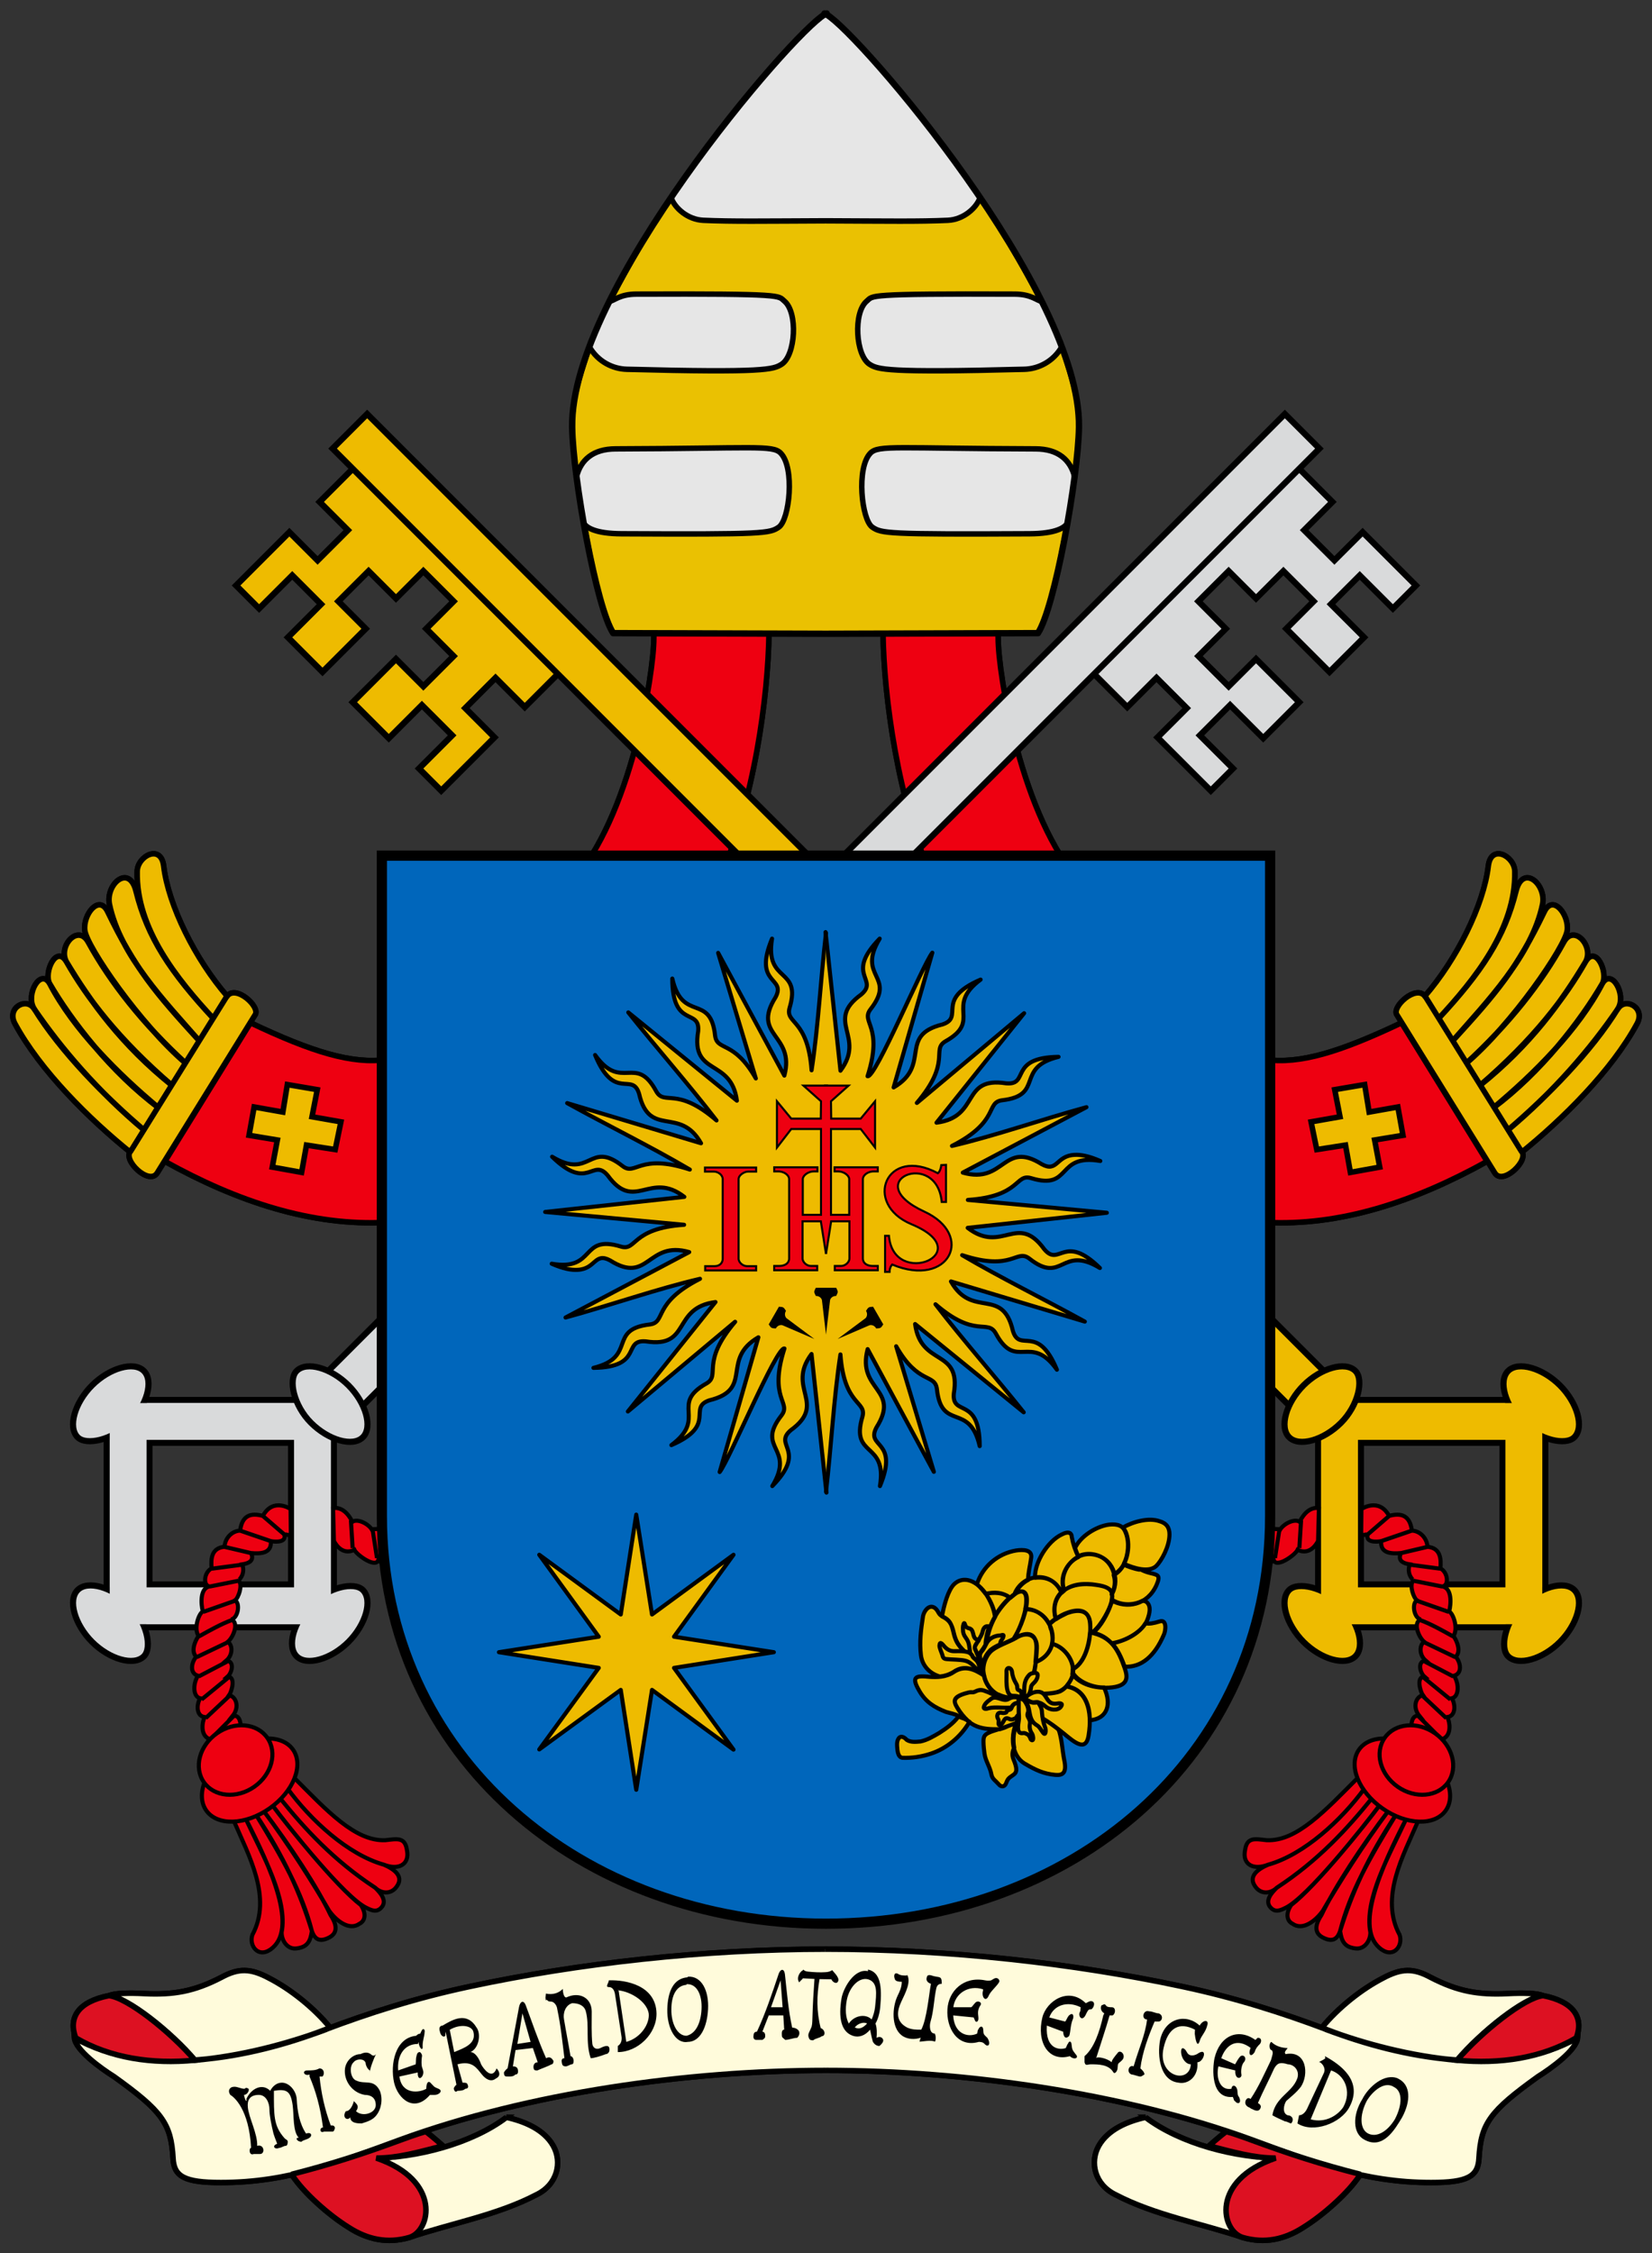
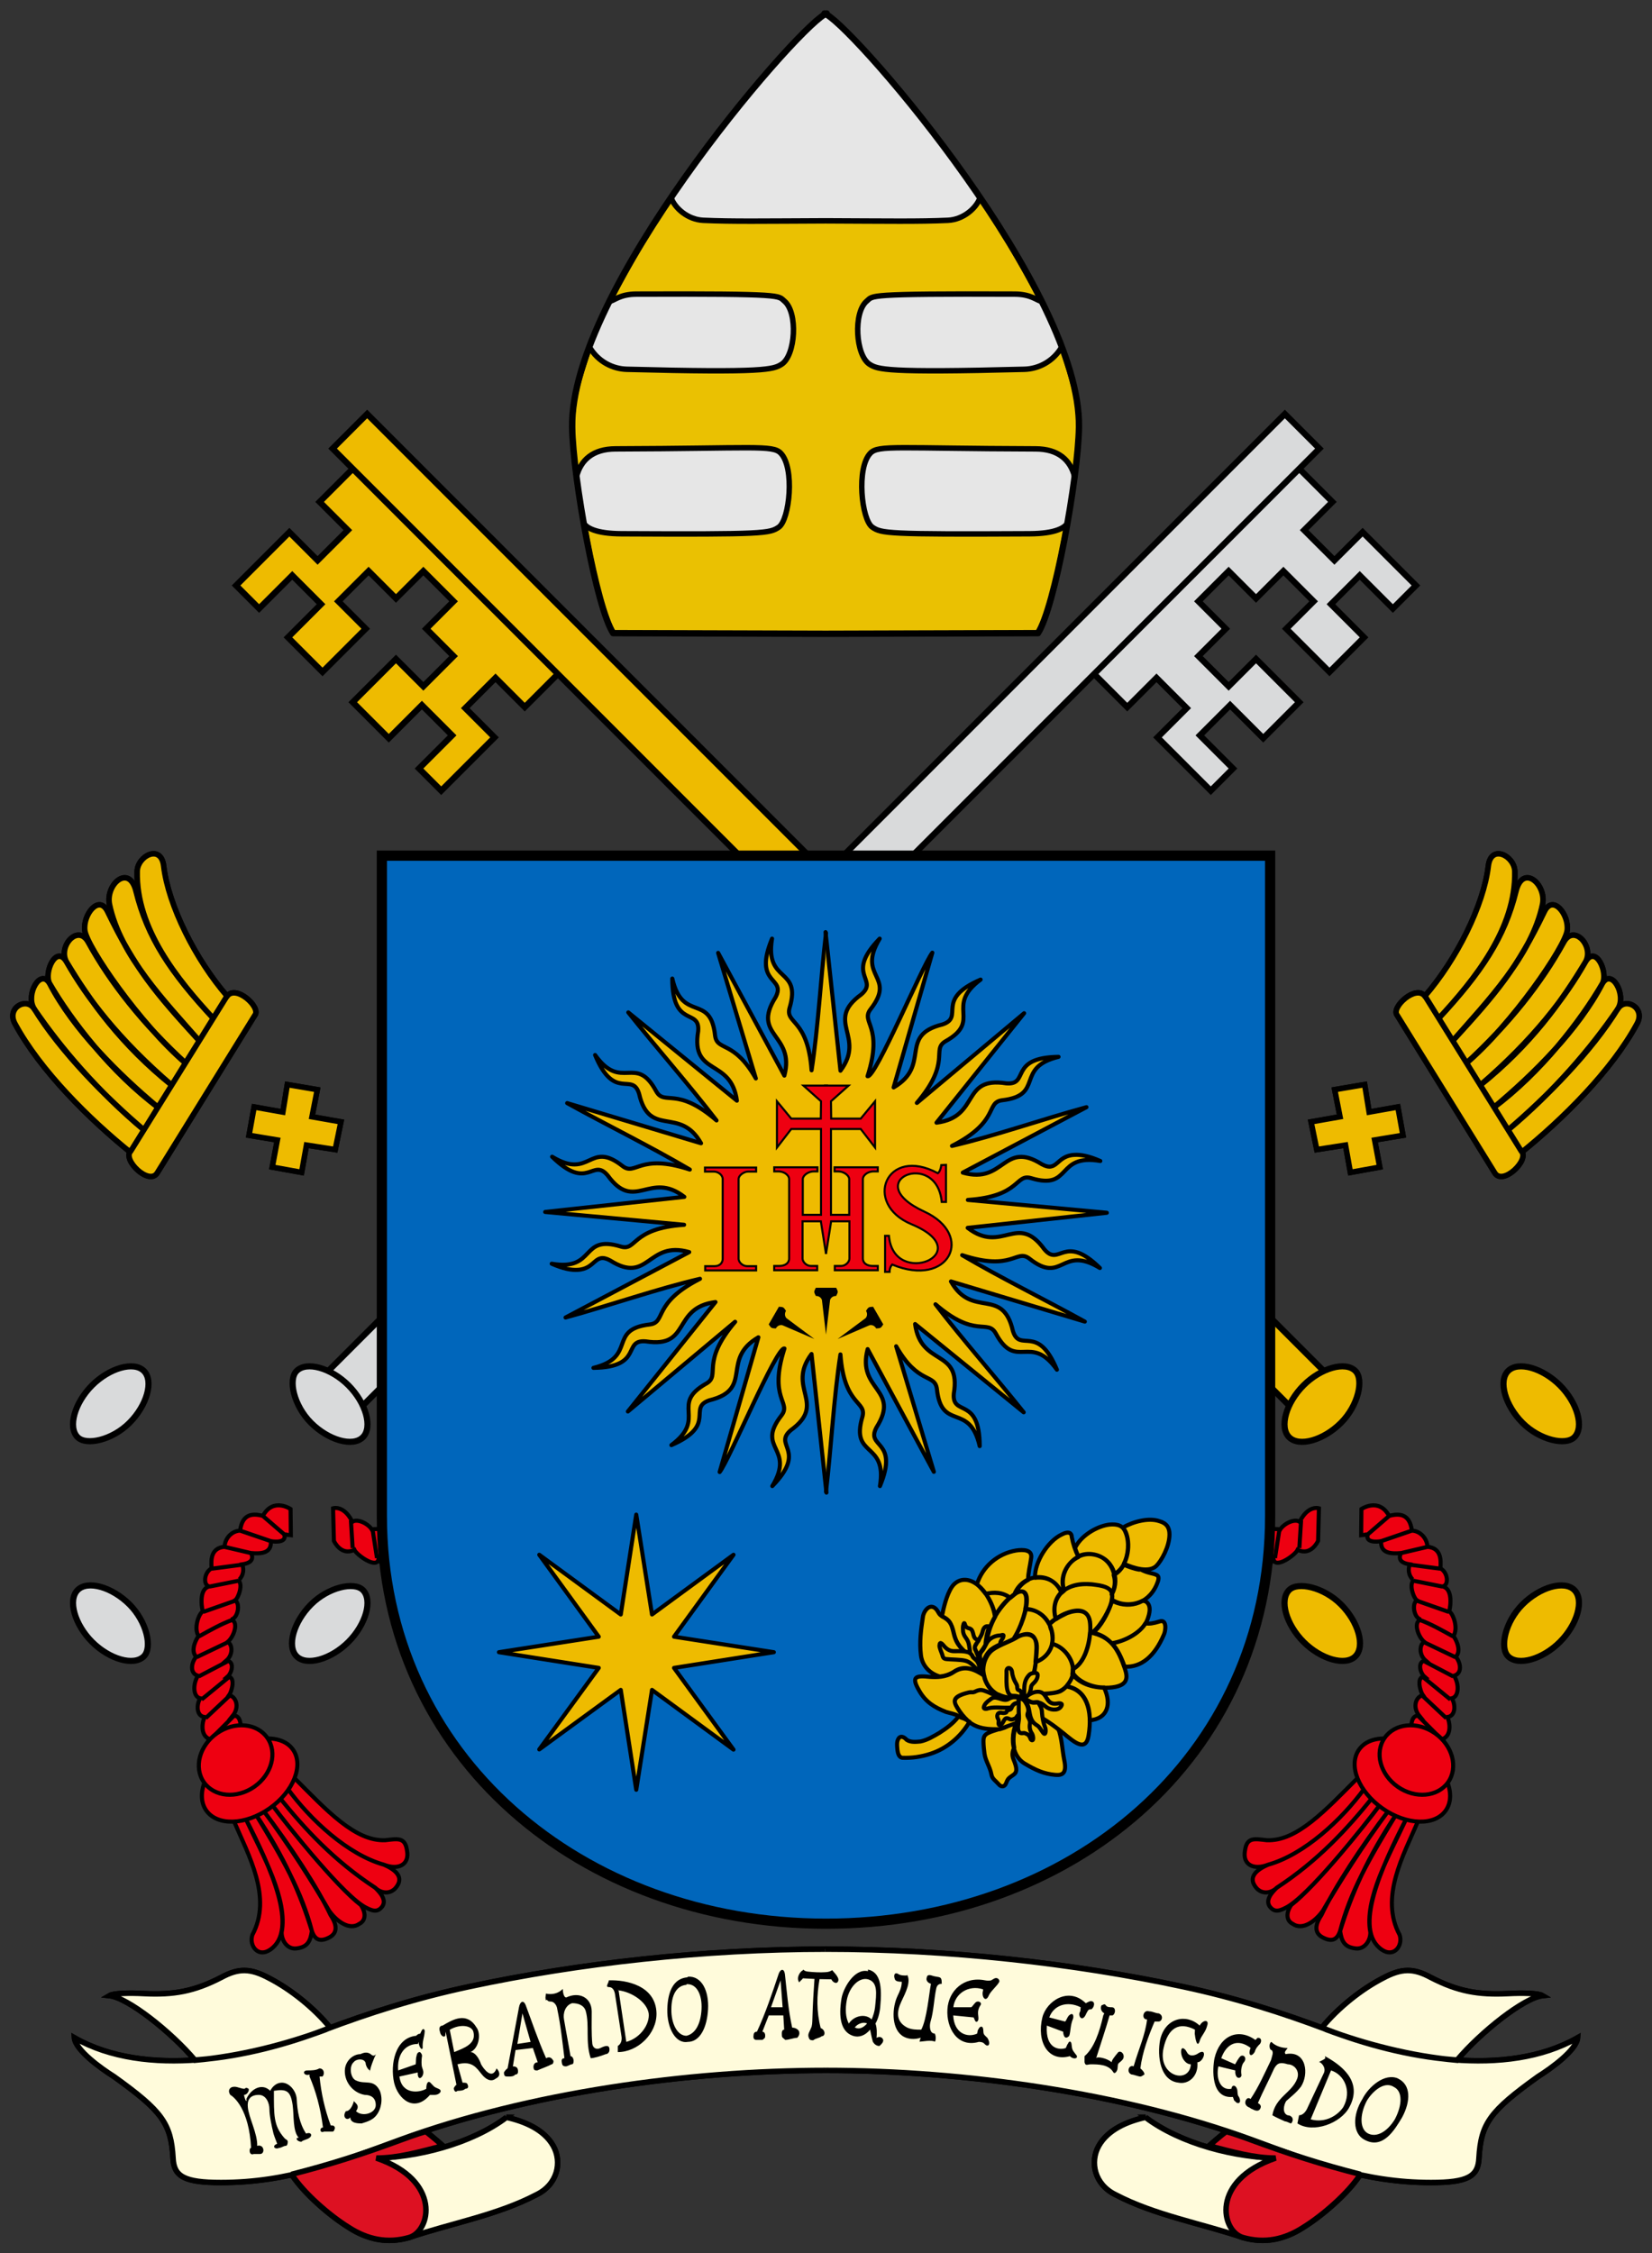
<svg xmlns="http://www.w3.org/2000/svg" xmlns:xlink="http://www.w3.org/1999/xlink" height="1105.538" width="810.882" viewBox="-400 0 810.882 1105.538">
  <rect x="-400" y="0" width="810.882" height="1105.538" fill="#333333" stroke="none" />
  <use xlink:href="#a" transform="matrix(-1,0,0,1,10.882,2.1924871e-7)" width="100%" height="100%" />
  <g id="a" transform="translate(5.441,-15.178)">
    <use xlink:href="#b" width="100%" height="100%" />
    <g id="b" stroke="#000" stroke-width="2.7">
-       <path d="M 84.5,325.9 28,326.1 c 0.4,30 7,82.1 25,122.1 h 72 C 96,416.5 84.5,346.2 84.5,328.2 Z m 198,191.1 c -30.4,14.4 -49.9,20.4 -67,18 v 79.9 c 37,2 73.5,-10.2 109,-29.9 z" fill="#e01" />
      <path d="m 249.7,549.8 2.6,13.3 -14.2,2.5 2.8,13.6 14.1,-2.2 2.4,13.4 14.4,-2.6 -2.5,-13.3 13.9,-2.3 -2.5,-13.9 -14.1,2.5 -2.2,-13.5 z m 44.1,-45.7 c 15.8,-18.2 29,-44.7 31.3,-64 1.3,-11 12.8,-5 13,2.6 0.6,28 -19.6,53 -37.6,72.4 21.4,-23 32.6,-40 38.2,-62.7 3.4,-13.6 15,-3.3 13,6.5 -5.2,25 -27.3,47.8 -44.3,67.2 22.3,-24.4 31.6,-35.5 45.2,-63.6 4.2,-8.8 12.2,1.5 11.2,9.2 -1,8 -27,46 -49.7,65.3 21,-19.2 37.2,-39.8 48,-59.5 5,-9.3 15,2 10.7,9.6 -9.8,17.2 -25.2,37.8 -52,60.8 25,-20 40.3,-41.3 52,-60.8 5,-8.6 11.2,5.2 8.3,10.6 -11.8,22.7 -33.7,44.5 -53.5,61 23.3,-17.4 42.8,-42.6 53.5,-61 4.5,-7.6 11.8,5.4 7.7,12.2 -13,21.2 -35.3,43.8 -54.4,60 23,-19.2 41,-40.3 54.4,-59.9 3.8,-5.7 13.5,-0.3 9.3,7.4 -12.4,23 -36.6,47 -57,63.4" fill="#eb0" />
      <path d="m 294,504 c -4.3,-6 -16.7,5.4 -13.7,9.2 l 48,77.5 c 4,6.3 17.2,-6.6 13,-10.7 l -47.2,-76 z" fill="#eb0" />
      <path d="m 243.4,1010 c 8.2,-10 19.7,-19 30,-24.3 9,-4.8 14.8,-5 23.3,-0.4 13.5,7 23.6,8.7 38,8 7.2,-0.4 15,-0.2 17,1 -9,1 -30.2,17.7 -42,31.7 -22.5,-2 -45.3,-8 -64,-15 z m -86.6,44 c 17.2,13 44.4,20 66,20 -32,11 -28.6,36 -18,39 -20.8,-7 -43.5,-11 -62.6,-21 -10.4,-5 -12.8,-16 -8.3,-24 4.5,-8 14,-12 23,-14 z M -0.6,971.5 c 61,0 122.3,7 175.3,18.3 26.5,5.6 50,13.2 71.2,21.2 36.3,14 87.8,24 123,4 -0.5,6 -13,15 -19.4,19 -23.7,17 -28,23 -29,40 -0.4,9 -5.5,12 -23.5,12 -33.2,0 -58,-10 -88,-21 -63,-23 -141,-34 -209,-34" fill="#fffbdb" />
-       <path d="m 309.8,1026 c 12,-14 33.2,-30.8 42.2,-31.7 15,3 20,10.7 16.3,20.7 -17,10 -37.6,13 -58.5,11 z m -47.5,56 c -5.8,9 -18.3,20 -28,26 -9.3,6 -19,8 -29.6,5 -10.7,-3 -16.2,-28 16,-39 -10.7,0 -21,-3 -32.7,-6 0,0 5.7,-5 8.4,-7 4,1 12,4 12,4 19,7 34.4,12 54,17 z" fill="#d12" />
+       <path d="m 309.8,1026 z m -47.5,56 c -5.8,9 -18.3,20 -28,26 -9.3,6 -19,8 -29.6,5 -10.7,-3 -16.2,-28 16,-39 -10.7,0 -21,-3 -32.7,-6 0,0 5.7,-5 8.4,-7 4,1 12,4 12,4 19,7 34.4,12 54,17 z" fill="#d12" />
    </g>
  </g>
  <use xlink:href="#c" transform="matrix(-1,0,0,1,5.441,-15.178)" width="100%" height="100%" fill="#d9dadb" stroke="#d9dadb" />
  <g transform="translate(5.441,-15.178)" fill="#eb0" stroke="#eb0">
    <g id="c" transform="rotate(-45,6,458)">
      <path d="M -12,790 V 125 H 12 V 790 M -12,139 h -23 v 19.6 H -56 V 139 h -37 v 16 h 23 v 20 h -23 v 24 h 30 v -19 h 21 v 19 h 19 v 21 h -19 v 19 h -21 v -19 h -30 v 25 h 23 v 21 h -23 v 15.4 h 37 v -20.3 h 21 v 20.3 h 23" stroke="#000" stroke-width="3" />
      <use xlink:href="#d" width="100%" height="100%" stroke="#000" stroke-width="24" />
      <use xlink:href="#e" transform="rotate(90,0,876)" width="100%" height="100%" />
      <g id="e">
        <use xlink:href="#f" transform="rotate(180,0,876)" width="100%" height="100%" />
        <g stroke-width="18">
-           <path id="d" d="M 0,812 64,876 0,940 -64,876 Z" fill="none" />
-         </g>
+           </g>
        <path id="f" d="m 23,800 c 0,6 -11,13 -23,13 -12,0 -23,-6 -23,-13 0,-7 11,-13 23,-13 12,0 23,6 23,13 z" stroke="#000" stroke-width="3" />
      </g>
      <g fill="#e01" stroke="#000" stroke-width="2">
        <path d="m -37.3,835 c 0,0 -2.5,-5 -11.4,-2 -0.5,-3 -6.3,-5 -9.8,-4 0,-3 -9.8,-7 -14,-8 -4.3,3 -9.2,7 -13.6,9 2.5,5 12.5,8 15.3,7 -2.7,4 9,6 11.7,5 2.4,7 10.2,4 10.2,4 z m -37.6,123 v -17 m 9,11 -0.5,-16 m 8.4,11 -1.7,-17 m 6,-5 4.7,15 m 1.4,-23 6,17 m 0.7,-25 c 2.3,5 4,11 5.7,17 m 7,-10 -7.2,-15 m 5.8,-8 8,12 m 5.4,-7 -9.2,-12 m 12.3,0 -11.3,-7 m 11.6,-4 -14.3,-7 m 11.3,-6 -13.6,-1 m -18.3,-28 -10.2,9 m 0.4,-14 -12.3,9 m -8.6,126 c 2.2,-1 3.6,-3 4,-5 4.8,2 8.7,-4 9.2,-6 4,3 8,-3 8,-5 3,2 7.5,-2 8.7,-7 3.7,2 6.8,-2 7.2,-6 3.4,0 5.6,-4 6.4,-8 4.5,-1 7.7,-8 7,-10 3.4,-2 9,-7 6.4,-11 2.6,2 6.8,-3 5.5,-7 3.6,-3 7.17,-7 3,-12 2.8,-3 3,-8 0.2,-11 4.67,-6 2.5,-10 -2.8,-13 3,-10 -7.2,-12 -7.2,-12 l -9.2,9 c 0,0 1.2,1 2.6,2 -4,2 0.8,6 2.3,7 -4.7,4 -0.8,8 2.7,11 -2.7,1 -3.8,3 -0.8,7 -4.6,2 -4.6,7 -4,7 -3,-1 -6.5,6 -6,8 -2.8,-1 -7.3,5 -5.3,8 -3.6,-2 -7,5 -6.6,9 -2,-1 -6.4,2 -6,7 -3,-3 -6.2,2 -6,5 -3,-3 -6.7,4 -7,6 -2.5,-2 -7.8,0 -8.4,6 -1.7,-3 -5,-1 -7.7,2 z m -39.2,-21 c -22,0 -43,1 -53,-10 -3.7,-4.6 -5.7,-8 -11,-4 -6,4 -4,10 3,13 16,9 41,10 60,7 -19,3 -44,2 -60,-7 -5,-2 -11,-3 -12,3 -1,5 3,8 7,8 24,5 45,4 64,2 -19,2 -40,3 -64,-2 -3,0 -9,0 -9,5 0,3 2,4 5,5 11,4 55,-1 69,-3 -13,2 -51,6 -66,4 -5,1 -7,4 -6,7 1,6 9,7 15,6 15,-4 37,-9 58,-12 -22,3 -46,8 -60,13 -6,1.2 -9,4 -7,9 1.5,4 4,5 8,3 17,-10 35,-15 60,-21 -25,5 -43,12 -60,21 -3,4 -4,7 -1,11 2.7,4 8,3 11,0 9.3,-13.8 33.5,-20.3 52,-27 -25.6,8.2 -57.3,20 -54,37 1.3,7 8.8,6 11.3,1 6,-20 29,-26.3 45.7,-33" />
        <g transform="rotate(-10,-90,955)">
          <ellipse rx="17" ry="26" cy="956" cx="-103" />
          <ellipse rx="16" ry="19" cy="956" cx="-91" />
        </g>
      </g>
    </g>
  </g>
  <g transform="translate(5.441,-15.178)" stroke="#000" stroke-width="2">
    <path d="m -218,435 v 324 c 0,118 98,200 218,200 120,0 218,-81 218,-200 V 435 Z" fill="#06b" stroke-width="5" />
    <path d="M 0,474 V 742" stroke="#eb0" />
    <g fill="#eb0" stroke-linejoin="round">
      <path d="m 70.4,860 c -4.19,7.2 -11,13 -19,15.6 -4.52,1.5 -9.35,2.2 -14,2 -1.69,-0.3 -2.12,-2.3 -2.33,-3.8 -0.14,-2 -0.59,-4.3 0.8,-6 1.2,-1.2 2.86,0 3.74,1 1.99,1.3 4.54,1 6.78,0.8 3.35,-0.7 6.33,-2.5 9.23,-4.2 3.46,-2.2 6.91,-4.7 9.38,-8 2,0.8 3,0.8 5.5,2.6 z M 56.1,837.8 c -4.8,-1.3 -8.8,-5 -9.5,-10.5 -0.8,-6.5 0,-12.5 1,-19 0.6,-3.2 3.5,-6.5 6.3,-3.8 1.4,1.4 1.3,2.8 3.2,3.7 3.6,1.8 4.4,3.3 5.5,8 1.5,6.7 4.4,7.8 7.2,11.3 1.6,2 5.7,5.6 6.6,9 -4.4,-2.8 -9,-4.4 -13.8,-1 -2.2,1.3 -4.4,2 -6.5,2.2 z m 27,-29.5 c -1,-6.4 -5.5,-14.3 -11,-17 -4,-2 -8,-1 -10.4,2.6 -2.6,4 -4,10.3 -4.8,14.3 3.6,1.8 4.7,3.4 5.8,8 1.5,6.7 4.4,7.8 7.2,11.3 1,1.3 2.8,3 4.4,5 l 3,0.6 c 0.2,-2 0.8,-3.7 1.8,-5.4 -1,-6.3 0.5,-13.2 4,-19.4 z m -5.5,29 c -4.8,-3.2 -9.6,-5.3 -15,-1.7 -3.8,2.6 -8.6,2.5 -11.6,2.3 -7,-0.7 -9.3,-0.2 -5.3,6.7 3.2,5.7 7.6,8.3 13.2,10.5 1.2,0.4 5.2,1.2 5.8,1.9 l 4.6,2.1 c -1.6,-1.5 -3.2,-3.4 -4.8,-6 -2,-3.3 -2.7,-5.5 5.4,-7.5 2,-0.5 1.8,0.2 3.2,-0.4 2.5,-1.3 3.5,-1 6,0 2.4,1 5,2.6 7.7,3.1 v -0.6 c -0.7,-0.3 -1.5,-0.5 -2.2,-1 -3.8,-2 -6.3,-5.6 -7,-9.6 z m 12,10.9 c -3.4,0.8 -7.3,-1.8 -10.6,-3 -2.5,-1 -3.4,-1.2 -6,0 -1.3,0.6 -1.04,0 -3.04,0.4 -8,2 -7.46,4.3 -5.46,7.6 6,10 12.5,10.5 20.8,10.4 0.8,-0.3 1.5,-0.5 2.4,-0.8 2,-1 4.2,-1.7 5.6,-2.2 1,-2.2 2.4,-4 4,-5.5 l -1.8,-8 c -1.8,1 -4,1.2 -6,1 z m 3.8,12.4 c -1.4,0.4 -3.6,1.3 -5.7,2 -3.2,1.3 -5.5,1.5 -8.4,3 -1.7,1 -2,2 -2,4 0,2 0.3,4.6 0.5,6 0.5,3.6 2.7,6.4 3.4,10.2 0.4,2.2 2,3 3.5,4.7 1.3,1.7 3,1.3 3.6,-0.2 1,-2.5 1.2,-2.6 3.5,-4.2 2,-1.3 2.2,-3 0.2,-7.8 -0.8,-2 -0.5,-4 0.4,-5.6 -0.8,-4 -0.3,-8.4 1.4,-12.2 z m 4,-5.5 c -7,5.8 -8.2,20.5 0.2,25.4 5.4,3.2 9.4,5 15,5.5 3.7,0.3 5.7,-1 4.3,-7.5 -1,-5.3 -1,-9 -2.4,-13.8 -0.2,-0.3 -0.3,-0.7 -0.4,-1 -4.6,-3.6 -10,-7.3 -15.7,-8.8 -0.2,0 -0.5,0.2 -0.8,0.3 z m 20.5,-12.5 c 10,1.6 13,11.8 11,24 -1.3,8.6 -7.4,3 -12.3,-1 -6.2,-5 -14.7,-11.4 -23,-11.4 l 7,-8.2 c 5,0.5 11.6,0.2 14.3,-1 1.2,-0.6 2.2,-1.4 3,-2.3 z m 18.6,0.6 c 3.8,8 1.7,15.3 -7,16 0,-8.8 -3.6,-15.5 -11.5,-16.7 1.6,-2 3,-4 3.2,-6.5 3,4.8 10.5,7.3 15.4,7.1 z m -37.3,-53 c 0,-3.2 1,-7 1.5,-10.6 0.7,-4.2 -4,-4.2 -7.4,-3.7 -9,1.5 -16.6,8 -19.2,16.6 1.6,1.3 3,3 4.3,4.7 3.8,-1 8.3,-1 12,2 0.3,-0.2 2,-1.7 2.5,-2 1.3,-3.2 3.7,-5.5 6.4,-6.9 z m -8.8,8.9 c -3.6,-2.8 -8,-2.7 -12,-2 2.3,3.4 4,7.5 4.5,11 2,-3.4 4.4,-6.5 7.4,-9.2 z m 20.6,22.6 c 6.3,1.4 11.8,9.2 10,15.6 -1,3 -3,6 -6,7.5 -3.3,1.7 -12.4,1.7 -17.3,0.8 0.4,-0.4 0.7,-0.8 1,-1.2 2.6,-3.6 3.8,-9 4.3,-13.8 4.4,-1.6 7.2,-5 8,-8.9 z m -13,-17 c 6.2,0 11.2,4.3 12.8,10.5 1.7,6.5 -1.2,13 -8,15.5 0.3,-2.6 0.4,-5 0.5,-6.7 0.2,-7.5 -4,-9 -11.2,-4.8 -0.3,0.2 0.4,-0.2 0,0 2.6,-4 4.8,-9.7 5.8,-14.5 z m -5.8,14.5 c 3.5,-5.6 6.7,-14.5 6.4,-19.6 -0.3,-5.3 -4.2,-3.8 -7,-1.6 -9,7.6 -14.6,19.5 -12.7,29.7 0.4,-0.7 1,-1.4 1.5,-2 2.3,-2.7 8.3,-4.6 11.7,-6.4 z m -7.6,27.5 c -7.6,-3.5 -10,-14.5 -4,-21 2.6,-2.8 9.5,-5 12.5,-6.8 5,-3.3 10.7,-2.3 10.4,5 -0.2,4.8 -1,15 -4.8,20.5 -3.5,4.7 -9.2,4.4 -14,2.2 z m 31,-50.2 c -5,-11 -19,-9.2 -23,0.6 2.5,-1.6 5.5,-2 5.7,2.5 0,1.4 0,3.2 -0.5,5 5.2,0 9.4,3 11.7,7.4 1,-1 2,-1.8 3.2,-2.6 -1.2,-4.4 -0.8,-9.4 2.8,-13 z m 14,19.6 c 10.4,2 13.8,8.3 17,17.5 1.6,4.6 2,9 -7.7,9.6 -7.3,0.3 -14,-1.6 -18,-6.6 0.2,-1 0.2,-1.7 0.2,-2.5 5.4,-2.7 8,-11.2 8.5,-18 z m -20,-4 c 2.5,-2.2 5.3,-4.4 8.7,-5.6 5.3,-2 10.3,-1.7 11.2,4.2 1,6.6 -1.2,19.8 -8.3,23.4 -0.3,-5.6 -5,-11.2 -10.3,-12.4 0.5,-2 0.3,-4.3 -0.2,-6.5 -0.5,-1 -0.7,-2 -1,-3.1 z m -7,-23 c -0.2,-7.5 6.2,-17.7 13,-21 3.8,-2 5,-0.5 5,1 0.7,3.8 1.7,6.6 3.3,10 -5.8,2.7 -9.5,10 -7,16.5 l -1.3,1.1 c -1.7,-4.3 -5.7,-8.3 -13,-7.4 z m 54.2,22.6 c 2.2,0.2 3.7,0 7,-1 3.6,-1.2 3,4.6 2,6.6 -4.5,10.5 -11,16 -19.2,15.6 -1.7,-4.7 -3.5,-8.6 -6.3,-11.5 6.4,-1 13.5,-4.7 16.5,-9.8 z m -1.6,-11.1 c 1,0 1.8,0.2 2.4,0.8 2,2 1.3,5.3 0.2,8.3 -2.2,6 -10.5,10.5 -17.5,11.8 -2.4,-2.5 -5,-4.3 -9.3,-5.3 4,-2.8 7.4,-9.9 8.6,-13.2 0.4,-1 0.7,-2 1,-2.8 4.3,2.6 10,2.8 14.7,0.4 z m -42.3,8.9 c -1.4,-4.3 -1,-9.3 2.8,-13 4,-4 10.8,-4.7 17,-3.7 7,1 9.4,3 6.8,10.2 -1.3,3.6 -5.6,11.5 -9.9,13.8 0.2,-2.3 0.2,-4.4 0,-6 -1,-6 -6,-6 -11.2,-4.2 -2,1 -3.8,1.8 -5.5,3 z m 4,-14.1 c -3,-9 4.8,-19 14,-17.6 9.8,1.4 13.5,11.7 9.6,19.3 -0.7,-2.5 -3.3,-3.7 -7.7,-4.3 -5.8,-1 -11.8,-0.5 -15.8,2.6 z m 37,-10.5 c 1.4,0.8 3,1.5 5,2 4,1 5.5,1 3.3,6 -4.5,10 -14.8,11.6 -22,7.5 0.2,-1.3 0.4,-2.2 0,-3 1.6,-3 2,-6.4 1,-9.5 2.2,-1 3.8,-3 5,-5 2.4,1 5,2 7.6,2.4 z m -31.7,-10.1 c 2.7,-6 10.6,-10.8 16.8,-11.6 4,-0.4 7,0.4 8.4,4.3 2.3,6.4 0.5,16.8 -6,20 -1.2,-4.8 -4.7,-9 -10.7,-9.8 -2.3,-0.3 -4.7,0 -6.8,1 -0.7,-1.3 -1.2,-2.7 -1.7,-4.1 z m 23.4,-10.1 c 5.2,-3 12.8,-5 18,-3.2 3.6,1 5,3.2 5,6.5 0,6 -4,13 -6.4,15.4 -3.5,3.5 -11,1.3 -16,-1 2.3,-4.5 2.7,-10.6 1,-15 -0.5,-1.3 -1,-2.2 -1.8,-2.9 z m -231,79.6 -7.74,49 -7.6,-49 -40,29.2 29.2,-40 -49,-7.7 49,-7.6 -29.2,-40.2 40,29.3 7.6,-49 7.74,49 40,-29.3 -29.2,40.2 49,7.6 -49,7.7 29.2,40.1 z" />
      <path d="m 94.7,848 c -2,0 -2.8,-0.5 -5,0.7 -1.5,1 -3,0.3 -5,-0.3 -1.8,-0.5 -2.8,-0.5 -4.2,0.7 -1.2,0.8 -2.6,2 -3,3.5 -0.4,1.4 1.6,1 2.3,0.7 3.3,-0.8 7.3,0 10.6,-0.3 H 91 c 0.5,-1.4 1.8,-2.5 3.5,-2.3 v -2.6 z m 1.7,0.8 c -1,-1.3 -3,-1.6 -4.6,-1.6 -4.2,0.2 -3,-9.3 -3.2,-12 0,-2.4 2.4,-2 2.7,0.2 0.3,2.5 1,4 1.8,5.4 0.8,1.4 0.7,1.2 0.8,2.7 0,0.6 0.5,1 1,1 0.5,0 1,1 1,1.5 0.3,1 0.3,2.2 0.3,2.8 z m -1.8,1.9 c -1.7,-0.2 -3,1 -3.4,2.2 -0.4,1 -0.7,1 -1.2,1.2 -1,0.2 -1.2,0.5 -1.5,1.2 -0.2,0.3 -1.6,0.4 -2,0.3 -2.3,-0.7 -3,1.5 -2,3 0.3,0.4 0.3,1.3 0.2,2 0,1.2 0.6,1.4 1.5,0.5 1.2,-1.2 1.3,-3.6 3.4,-2.7 1,0.5 1.7,0.6 3,0 1,-0.3 1,-1.5 2,-1.9 v -6 z m 0,-2.9 v 6.5 c 0,1.7 0.3,3.6 0,5.2 -0.4,2.4 -1,6.5 2,6 1,-0.2 1.3,0.2 2.3,0.6 0.4,0.2 1.2,1.2 1.4,2 0.3,1 1.4,1.4 1.4,0 0,-0.8 -0.2,-1.7 -0.6,-2.4 -1,-1.4 -1.3,-3 -1,-4.8 0.2,-1.5 -0.3,-2 -1,-3.4 -0.6,-1.3 0.2,-2 0.2,-3 0,-2 -1,-3.6 -2,-5 -1,-0.8 -1.8,-1 -2.7,-1.5 z m 2,0.2 c 0.7,-0.7 0.7,-2 0.7,-3 0,-1.7 0,-3.7 0.8,-5.6 0.4,-1 1.2,-2 1.8,-2.6 0.6,-0.7 4,-1.6 4,0.2 0,1.5 -0.7,2.6 -1.5,3.5 -2.4,2.3 -1.3,1.7 -2.2,4.6 -0.6,1.7 -1.8,3.2 -4,3.1 z m 0,0.9 c 1.4,0.6 2.5,2.5 3,4.8 0.6,2.8 0.6,6 4,8 1.3,0.8 2,2.4 2.8,3.4 1.5,2.2 1.6,-1 1.3,-2 -1,-2.6 -1.5,-5 -1.7,-7.8 0,-2 -1,-3.5 -2,-5 -1.4,-0.2 -2.3,0.6 -4.4,-0.6 -1,-0.5 -2,-1 -3.2,-1 z m 0,0 c 2,-1.6 4.5,-3.7 7.4,-3.7 5,0 3.5,6.7 9.4,5.8 2.3,-0.4 3,0.2 1.7,1.8 -1.6,1.8 -5.3,1.4 -7.4,-0.4 -4.2,-3.7 -4.6,-0.6 -8,-2.5 -0.8,-0.5 -2,-1 -3.2,-1 z M 75.1,819.7 c -2.4,0 -2.5,-1.7 -3,-3.5 -0.4,-1.4 -0.8,-1.7 -1.5,-2 -1.3,-0.3 -2,-0.7 -2.3,-1.8 -0.3,-1 -0.6,-1.4 -1,0.4 -0.2,1 0,2.5 0,3 0.4,2.3 1.6,2.8 2.5,5 0.5,1.3 0.7,3.6 1,5.6 0.4,0.3 0.7,0.7 1,1 0.4,1.3 1,1.3 2,2.2 1,0.9 1.4,2.4 1.6,4 0.4,0.8 0.8,1.6 1,2.4 0.4,0.2 0.7,0.4 1,0.6 -0.2,-1 -0.3,-2.4 -0.3,-3.6 -0.3,-1 -0.6,-2.2 -1,-3.2 -1,-1 -1.6,-2.5 -2.2,-4 -1,-2.3 -1.3,-2.3 0,-4.4 0.4,-0.5 1,-1 1.2,-1.8 z m 1,10.3 c -1,-1 -1.6,-2.5 -2.2,-4 -1,-2.3 -1.3,-2.3 0,-4.4 1,-2 2.6,-4 3,-6 0.4,-1.7 1.3,-3 3.2,-2.4 -1,3 -1.7,6 -1.8,9 -0.6,1 -1.2,2 -2,3 -1.4,1.7 -1.2,2.5 -0.6,4.4 0.2,0.3 0.3,0.5 0.3,0.6 z m 9.4,-8.1 c 0,-1.7 1,-2.3 1.3,-3 1,-2.3 -0.4,-1.4 -1.3,-1.3 -2,0 -5,1 -6.5,3.5 -0.7,1.2 -1.4,3 -2.5,4.2 -1.3,1.6 -1,2.5 -0.6,4.3 0.4,1 0.8,2.4 1,3.7 0.2,-3 1.2,-5.8 3.3,-8 1,-1.2 3,-2.3 5.2,-3.3 z m -10,13.9 c -5.8,-6.3 -5.3,-6 -14.6,-6.5 -2.7,-0.2 -3.3,0 -3.8,-2.2 -0.3,-1 -1.5,-3.5 -1.4,-4.6 0.2,-2.5 1.5,-0.5 2.7,0.8 1,1 2.4,2 4.4,2 3,0 8,-0.4 9,2.3 0.5,1.2 1.2,1.3 2,2.2 1.3,1.3 1.7,3.6 1.8,6 z" />
      <use xlink:href="#g" transform="rotate(180,0,610)" width="100%" height="100%" />
      <path id="g" d="m 0,747 c 2.57,-21.7 3.74,-45.6 7.08,-67.3 1.86,25.5 13,22.7 10.8,30.6 -6.05,20.3 12.3,11.8 8.6,34 9.57,-23 -7.18,-18.5 -1.7,-28.8 12,-19 -9.77,-18 -4.34,-38.4 l 32.5,60.2 -18.5,-61.6 c 10.8,19 19,13.2 20,21 2.25,21 16,6.2 21,28 -0.02,-24.8 -13.7,-14.2 -12.7,-25.8 3.72,-22.3 -16.2,-13 -19,-34.1 l 53.3,43.3 c -14.2,-17.8 -29.7,-35.3 -43.3,-53 19.6,17 25.5,7 29.6,14.3 10,18.6 17,-0.4 30,17.8 -9.5,-23 -18.2,-8 -21.6,-19 -5.03,-22 -20,-5.8 -30.4,-24.3 l 65.7,19.7 c -19.9,-11 -41,-21.3 -60.2,-32.6 24.9,8.2 26.5,-3.3 33,1.7 16.5,13 15.5,-7 34.6,4.6 -17.7,-17.4 -19.8,-0.2 -27.3,-9.2 -13.3,-18.3 -20.6,2.6 -37.6,-10.5 l 68.3,-7.4 -68.2,-6.3 c 26,-1.7 23.2,-13 31,-10.7 20.3,6.2 12,-12.2 34,-8.4 -5.7,-2.5 -9.7,-3.2 -12.7,-3 -9,0.4 -8.3,8.8 -16,4.6 -19,-12 -18.2,10 -38.8,4.1 l 60.7,-32.1 c -22,6 -44.6,14 -66,19 23.6,-12 16.4,-21.3 24.6,-22.4 21,-2.4 6.05,-16 27.7,-21.3 -24.8,0.3 -14,14 -25.7,13 -22.4,-3.5 -12.6,16.5 -34.2,19.3 l 43,-53.7 -52.6,44 h -0.05 c 17.2,-20.2 6.97,-26 14,-30.2 18.4,-10.3 -0.6,-17 17.3,-30.3 -22.8,9.8 -7.64,18.3 -18.7,22 -22,5.4 -5.27,20 -24,30.9 l 19,-66.1 c -4.79,6 -28,61.8 -31.8,60.6 7.96,-24.8 -3.52,-26.3 1.43,-32.8 13,-16.6 -7.02,-15.6 4.53,-34.7 -17.4,17.8 -0.15,19.8 -9.05,27.4 -18.2,13.2 2.45,20.5 -10.2,37.4 l -7.32,-68" stroke-linecap="round" />
    </g>
    <g stroke-width="1">
      <path id="h" d="m -5,647 c -1,2 -1,2 0,4 2.5,0 3,2 3,2 l 2,17 2,-17 c 0,0 0.5,-2 3,-2 1,-2 1,-2 0,-4 z" stroke-width="0" />
      <g id="i">
        <use xlink:href="#h" transform="rotate(60,1,676)" width="100%" height="100%" />
        <path d="m -0.004,630.4 2.53,-16 h 8.974 v 18.3 c 0,1.6 -1.894,3.6 -4.094,3.6 h -3.09 v 2.1 h 21.1 v -2.1 h -2.5 c -2.8,0 -4.82,-1.4 -4.82,-3.6 v -39.1 c 0,-1.5 2,-3.7 5.4,-3.7 h 1.91 v -2 h -21.2 l -0.004,2 h 1.78 c 2.8,0 5.314,2 5.414,3.7 v 17.6 h -8.944 v -42.1 h 14.6 l 7.02,9.1 v -22.7 l -7.02,8.5 h -14.5 l -0.104,-8.5 8.634,-7.7 h -12.09" fill="#e01" />
      </g>
      <path d="m -59.4,588 v 2 h 4.4 c 2,0 4.3,1.6 4.3,3.7 v 39.1 c 0,1.7 -1.18,3.6 -4,3.6 h -4.6 v 2.1 h 25 v -2.1 h -4.4 c -2.3,0 -4.2,-2 -4.2,-3.6 v -39.1 c 0,-2 2.8,-3.7 4.6,-3.7 h 4 v -2 z m 116,-1.2 c -0.3,2.2 -1,3.5 -1.7,4 -25.4,-13.7 -37,15 -13,25 33.8,14 -8.8,32 -11,5.7 H 29 v 17.7 h 2.2 c 0,-2.3 1.2,-3.5 1.3,-3.6 28,11.7 40.8,-14.5 15.7,-26 -32.4,-15 6.2,-31 8.6,-4.7 h 2.1 v -18.2 z" fill="#e01" />
      <use xlink:href="#i" transform="scale(-1,1)" width="100%" height="100%" />
    </g>
  </g>
  <path d="m 130.441,984.822 c -6.6,-3.3 -13.3,-1 -15.4,5 l 7.7,2 c 0.5,0 1,-2 2,-3 2.3,-2 2.4,1 1.8,2 -1.2,3 -1,6 -1.7,8 -0.8,1 -2.7,2 -3,-2 l -8,-3 c -0.8,12 6.7,12 9.3,11 0.5,-1 0.8,-2 1,-2 0.8,-2 1.7,-1 1.8,0 0.3,3 0.5,3 2,5 2,2 -0.8,3 -2.8,1 -10.7,3 -16.4,-7 -13.5,-19 2,-8 12.8,-15.3 21.3,-7 0.2,0 1.7,-1 2.5,-1 2.4,0 1.7,3 0.3,4 -1.2,0 -1.5,0 -2.5,2 -2,5 -4.5,1 -3,-1 z m 83.5,20 c -6.6,-5 -12,-2 -14.5,5 l 6.8,3 c 0.6,-1 1.6,-3 2.7,-4 1.6,-1 3.3,1 1.6,3 -1,1 -1.6,4 -1.2,6 0.4,2 -3.3,3 -3,-2 l -8.3,-2 c -1.3,6 1,12 6.4,11 0.2,-2 2,-2 2.7,0 0.5,1 0,3 1,4 1.5,3 -0.5,4 -2,2 -0.5,0 -0.5,-1 -1,-2 -11,1 -10,-14 -9,-19 2.6,-11 11.5,-15 20,-9 0.5,0 0.8,-1 1.3,-1 2,0 1.8,2 1,3 -1,1 -2,2 -2.6,4 -2,3 -3.3,1 -2,-2 z m 72.3,15 c 6.3,3 6.3,11 2,19 -3.6,6 -9.4,16 -18.5,11 -5.8,-3 -6,-12 -1,-20 3,-6 11,-13 17.6,-10 z m -2.3,4 c 4.7,2 4.4,9 0.7,16 -3.7,6 -8.8,9 -13,7 -4.2,-2 -4.4,-9 -0.8,-16 2.3,-4 8.2,-10 13.2,-7 z m -33.6,-15 c 7.3,4 19,12 12,25 -4.2,8 -17.8,13 -25.5,8 l 0.8,-4 c 2,0 3.5,-2 4.3,-4 l 8,-17 c 0.7,-2 -0.5,-4 -2,-5 -1.6,0 1.8,-1 2.6,-2 z m 3,7 -10,24 c 7.3,2 13.3,-2 16,-6 4.4,-8 0.4,-16 -6,-18 z m -29.3,-14 c 2,2 5,3 8,3 -0.6,1 -2,2 -1,3 10.4,-2 11.5,10 7.5,16 -2.3,3 -5,5 -7.2,7 -1.3,2 -2,6 0.7,7 2,0 3.5,2 1.7,4 -0.6,0 -2,-1 -3,-1 -2.2,-1 -4.5,-2 -6.2,-3 1.5,-9 9.6,-11 12.2,-18 1.4,-4 -1.7,-7 -4.6,-7 -3.3,-1 -5,-1 -6.7,2 -2.7,6 -5.4,11 -8,17 1.8,1 1.6,2 1,3 -0.6,1 -2,1 -3.7,0 -0.5,0 -1.5,-1 -2,-1 -1.6,-1 -1.6,-2 -1.4,-3 0.4,-1 1.2,-2 2.5,-1 4,-6 6.6,-12 10,-19 0.5,-2 1.5,-4 0.3,-5 -0.6,0 -1,-1 -1,-2 0,-1 0.5,-2 1,-2 z m -61,-11 c -1,8 -4,14 -6.6,23 -2.4,-1 -3.7,3 -1,4 1,0 3.3,1 4.3,1 0.7,0 1.8,-1 2,-1 0,-1 -0.8,-2 -2,-3 1,-8 4,-16 7,-23 h 2 c 1.6,0 2.6,-3 0,-4 -1.5,0 -3,-1 -4.7,-1 -3,-1 -4,4 -1,4 z m -21,-3 c -1.8,-1 -2,-3 -1.3,-4 0.6,0 1.4,-1 2,0 0.6,1 2,1 3,1 2,0 2,3 0.4,4 h -1.5 c -2,7 -4.4,14 -6.6,21 0.4,-1 5.4,0 7.6,2 0,-1 1.6,-3 3.3,-5 1.7,-1 3.8,2 1.8,4 -2,2 -2,1 -2.2,4 0,1 -1.2,3 -2,2 -2.3,-4 -7.4,-4 -11.2,-4 -1.6,0 -2.5,1 -3,-1 v -3 c 4.7,-4 7.4,-12 9.2,-20 z m 44.5,8 c -7.7,-4 -13.2,-1 -15.4,9 -3.2,14 12.7,18 13.4,8 -2.5,0 -4.7,-3 -4.8,-6 -0.1,-3 1.8,-2 2.8,0 1,2 3,2 5,1 5.6,-4 3.4,4 0.2,4 0.6,7 -4.5,11 -9.3,10 -9,-1 -10.5,-13 -9,-21 2.5,-11 13,-13 19.4,-7 1.7,-3 4.8,-3 3.7,0 -0.7,3 -2.8,5 -3.5,7 -1.4,5 -2.4,-1 -2.6,-3 z m -104,-19.8 c -7.09,-2.3 -13.8,2 -14.6,8.8 h 8.65 c 0.45,0 1,-1 1.93,-2 1.3,-1.7 3.73,-0.4 2.76,1 -2.07,3 -0.82,5 -1.05,7 -0.16,1 -1.26,2 -1.85,0 -0.17,0 -0.34,-1 -0.5,-1 l -10,-1 c 0.46,9 6.99,11 11.6,9 0.36,0 0.34,-2 0.66,-2 0.87,-2 2.34,-2 2.49,0 0.2,2 -0.23,2 2,4 1.92,3 0.48,5 -1.36,3 -0.83,-1 -2.31,-1 -2.83,-1 -10.6,3 -16,-7 -15.4,-16 0.51,-9 8,-16.3 18.5,-14.2 0.86,0.2 2.41,0.2 2.97,0 0.54,-0.3 1.25,-0.8 1.76,-1 1.55,-0.6 2.61,1 2.19,1.8 -1.05,2 -4.3,4.6 -5.14,6.7 -1.6,3.7 -3.7,0.3 -2.8,-2.4 z m -111,20.8 c 4.17,-9 7.53,-19 10.7,-28.5 0.94,-2.4 2.59,-2.6 3.02,0.2 0.94,8.4 1.61,17.3 3.57,26.3 1.69,0 3.14,1 3.45,2 0.23,1 -0.01,2 -0.99,3 -1.79,0 -3.95,1 -5.88,1 -1.01,-1 -1.55,-1 -1.61,-2 -0.06,-1 -0.26,-3 1.11,-3 l -0.42,-7 h -7.16 l -3.13,8 c 0.96,0 1.44,1 1.38,2 -0.04,1 0,1 -1.29,2 h -3.13 c -1.13,0 -1.48,-1 -1.31,-2 0,-1 0.4,-2 1.6,-2 z m 7,-12 h 5.6 l -1,-13.2 -4.7,13.2 z m 15.7,-18.5 c 0.436,0.3 0.633,0.8 2.19,1 2.5,0.3 6.45,0.5 8.65,0.3 1.46,0 2.69,-0.5 3.39,-1 0.389,0.6 3.53,3.4 3,5.2 -0.594,2 -2.74,0.8 -3.4,-0.7 l -5.8,-0.1 c -1.43,8 -1.52,16 0.562,24 2.47,1 2.34,4 0.551,4 -1.26,1 -3.08,1 -4.2,2 -0.96,0 -1.67,0 -2.08,-1 -0.927,-2 0.246,-3 0.978,-5 0.596,-1 0.619,-3 0.657,-4 0.235,-8.4 0.595,-13.5 1.04,-20.1 l -5.67,-0.3 c 0,0.2 -1.81,1.8 -1.81,2 -1.8,-2.4 0.8,-5.7 1.8,-5.9 z m 31.8,0.8 c -6.8,-1.5 -12.2,8.5 -13,13.4 -1.54,9.3 -0.275,16.3 5.56,18.3 2.88,1 5.98,0 8.48,-3 0.43,2 0.79,4 1.38,6 0.67,1 1.61,2 3.22,2 1.18,-1 1.99,-2 1.83,-3 -0.29,-1 -1.46,-2 -3.26,-1 0.19,-2 0.25,-5 -0.54,-7 1.21,-2 2.05,-5 2.34,-8 1,-10.5 0,-17.2 -6,-18.5 z m -9.4,25.7 c 2.6,-4 8.31,-5 11.2,-2 0.85,-2 1.44,-4 1.67,-6 0.74,-7 1.33,-12 -3.09,-13.6 -4.41,-1.5 -9.5,3.3 -10.8,10.2 -0.8,4.4 -0.6,8.4 1,11.4 z m 9,0 c -1.7,-1 -4.75,0 -6.14,2 h 0.28 c 2,1 4,0 5.8,-2 z m 19.5,-24.2 c 2.25,3.6 -0.64,9 -2.71,13.4 -2.27,4.8 -2.89,9.8 2.92,12.8 2.24,1 4.44,1 6.83,1 2.75,-5 3.78,-17.4 4.77,-22.5 -1.79,-0.6 -2.32,-1.7 -2.15,-2.7 0.19,-1 0.36,-2 2.44,-1.4 1.26,0.5 2.76,0.6 3.58,0.8 1.2,0.3 1.43,1 1.43,3.3 -1.61,0 -2.4,0.8 -2.72,2.4 -1.11,5.2 -1.23,11 -2.74,16 -0.65,2 -0.62,6 2,6 0.63,1 0.67,3 0.13,4 -1.85,-1 -6.39,0 -7.58,0 0,0 0.42,-2 0.74,-2 -2.88,1 -6.56,1 -9.36,-1 -5.43,-4 -4.74,-14 -2.2,-19.4 1.05,-2.2 2.11,-4.3 2.11,-7 -3.26,0 -3.36,-1 -3.61,-2 -0.2,-0.7 -0.26,-2.7 1.58,-2 1.3,1 3.3,1 4.7,0.9 z m -240,34.2 c -7,0 -10.3,6 -9.7,13 l 8.6,-3 c 0.2,-1 0,-3 0.4,-4 0.3,-2 1.2,-2 1.7,-2 1.2,1 1,2 1,2 -0.2,1 -0.3,3 -0.2,4 0,2 1.3,3 0.7,5 -0.6,2 -2.7,3 -2.6,-1 l -9,2 c 1.2,9 9.8,8 13.2,6 0,-3 1,-4 2,-3 2,2 1.5,2 4,3 2.4,1 0.2,3 -1.8,3 h -2.4 c -7.7,9 -15.7,2 -17.6,-6 -2,-9 0.5,-22 10.8,-23 1,-1 1.5,-1 2,-1 0.4,-1 0.5,-1 1,-2 1.2,-1 1.3,1 1.2,1 -0.2,3 -1,4 -1,7 0.3,3 -1.8,1 -2,-2 z m 13.6,-6 5.3,26 c -1.2,1 -1.4,2 -1.3,2 0.2,1 0.8,2 1.8,1 0.7,0 3,0 3.8,-1 1.5,0 1.7,-1 1.2,-2 -0.3,-1 -1,-1 -2.5,-1 l -2.5,-9 c 7.4,-2 9.5,2 12,5 1.6,2 4.3,4 6.8,2 2.2,-1 2.3,-3 0.4,-5 -2.3,6 -6.5,0 -7.6,-2 -1,-3 -3,-6 -5.2,-6 4.3,-2 5.2,-9 3,-12 -4.8,-8 -11.7,-4 -16.7,-1 -1.2,0 -2,1 -1.3,3 0.3,2 2,3 2.6,2 z m 2,-1 2.2,11 c 4.8,-2 11,-4 9.4,-10 -0.8,-3 -6.3,-4 -11.5,-1 z m 28.4,19 5.6,-30 c 0.5,-2.8 2.2,-3.8 3.3,-1 3,8 6,17 10,26 1.8,-1 2.8,0 3.4,1 0.4,0 0.3,2 -0.7,2 -1.8,1 -4.8,2 -7,3 -1,0 -1.6,0 -1.8,-1 -0.3,-1 0,-3 2,-3 l -2.4,-7 -8.5,1 -1.3,8 c 2,0 2.4,1 2.5,2 0.1,1 0,2 -1.3,2 -0.8,1 -2.3,1 -3.3,1 -1.7,0 -2.2,0 -2.3,-2 0,0 0.5,-1 1.7,-2 z m 4.8,-12 6.5,-1 -4,-14 z m 14,-24.7 c 3.3,0.7 6.3,-0.2 8.3,-2.3 0,1 0.3,4.2 1.7,4.2 6.3,-3 12.4,0 12.5,6.8 0,5 -0.2,11 0.3,16 0.3,2 2,3 4,2 2,-1 4.6,-2 4.4,1 0,1 -0.8,2 -1.8,2 -2.5,1 -6,2 -7.4,2 -2.7,-8 -0.5,-16 -2.4,-23 -0.8,-3 -3.7,-4 -6.7,-4 -3.4,1 -4.6,5 -4,8 1,6 2.2,12 3.2,18 0.8,0 1.4,1 1.5,2 0,1 0,2 -1,2 -0.5,0 -2,1 -2.8,1 -1.8,0 -1.8,-1 -2,-2 -0.2,-1 0,-2 1.3,-2 -1,-8 -1.8,-16 -3.5,-24 -0.2,-2 -1.6,-3.8 -3.2,-3.8 -0.7,0 -1.3,0 -2,-1 -0.5,1 -0.5,0 -0.6,-1 z m 31,-6.5 c 8.37,-0.3 23,2.5 23.3,16.2 0.15,10 -9.19,19 -19,19 v -3 c 1.67,-1 2.17,-3 1.77,-5 l -3.17,-20.6 c -0.3,-1.5 -1,-3.3 -3,-3.3 -2,0 0,-2 0,-3.3 z m 4.6,4.3 3.87,25.9 c 7.24,-2 11.6,-9 11,-14 -1,-5.8 -8.6,-10.6 -14.9,-11.3 z m 34,-6.1 c 6.92,-0.5 10.5,7 10,16 -0.5,9 -3.96,16 -10,16 -6.05,1 -10.2,-7 -10,-16 0.2,-8.7 3,-15.2 10,-15.7 z m -0.6,3.7 c 5.12,-0.4 7.77,5.3 7.4,12.3 -0.37,7 -2.93,12 -7.4,13 -4.48,0 -7.53,-6 -7.4,-13 0,-6.6 2.3,-11.6 7.4,-12 z m -216,56.3 c 2.2,-5 7.7,-8 11.7,-4 1,-2 3,-4 5.7,-4 3.7,0 7,4 7.3,8 0.3,6 1.3,12 4.6,17 2.5,-1 3.2,1 1.7,2 -1.2,1 -3,1 -4,2 -2,0 -3.4,-2 -1.3,-2 -3,-3 -2.3,-11 -3,-16 -1,-7 -3,-8 -9.2,-7 0,12 -0.2,17 5,23 0.8,1 1.8,1 1.8,2 0,1 -0.3,2 -1,2 -1,0 -2.2,1 -3.2,1 -2.2,1 -3.8,-1 -1,-2 -0.3,-1 -1.2,-3 -1.8,-5 -1,-4 -2,-9 -2,-12 0,-3 -1.6,-7 -5.2,-7 -4.8,0 -5.7,3 -5.4,6 0.4,5 4.8,13 4.6,19 3.5,-1 4,4 1.4,4 h -3.1 c -2.4,1 -2.4,-3 -1.3,-3 -1,-19 -8.4,-25 -10.2,-26 -1.4,-2 -0.4,-4 2,-4 1.7,0 3.2,1 5,1 1,-1 1.7,0 2,0 0.4,1 -0.8,3 -2.3,3 0.2,1 0.7,3 1.3,3 z m 31,-11 c 3,7 5.3,15 6.6,25 -1.8,0 -1.7,3 0.5,2 h 4.3 c 0.7,0 1.2,-2 1,-2 -0.3,-1 -0.8,-1 -2,-1 -3,-8 -4.7,-16 -5.5,-24 h 1.4 c 1.2,-1 1,-4 -1.5,-4 -1.6,1 -4,1 -5.8,1 -3,0 -1.7,3 1,2 z m 29.6,-2 c 0,-2 2,-7 3,-9 -0.8,1 -1.5,1 -2.6,0 -1.4,-1 -3,-1 -5,0 -3.5,0 -7,3 -7.6,7 -0.8,6 3.6,12 9.7,13 2.5,0 5.4,1 5.4,5 0,4 -6.5,6 -9.7,3 2.2,-3 -0.6,-4 -1,-5 -0.6,2 -1.8,5 -4,5 -2,3 0.7,5 2.2,3 0,3 4,3 5.6,3 3.4,-1 5.7,-2 7.2,-4 2.4,-3 3.3,-8 1.7,-12 -3,-6 -7.2,-3 -11.5,-5 -3,-1 -3.7,-7 -1.4,-9 1.5,-2 6,-2 6,1 -0.2,-1 0.2,2 2,3 z" fill-rule="evenodd" />
  <g transform="matrix(0.892,0,0,0.892,-507.023,108.632)">
    <path d="m 573.677,-114.38 v 0.594 c -18.345,10.837 -140.035,152.304 -138.844,227 0.447,28.051 13.505,99.68 22.562,113.25 l 116.875,0.344 116.875,-0.344 c 9.058,-13.57 22.115,-85.199 22.562,-113.25 1.191,-74.696 -120.499,-216.163 -138.844,-227 v -0.594 c -0.172,0.056 -0.384,0.147 -0.594,0.25 -0.21,-0.103 -0.421,-0.194 -0.594,-0.25 z" fill="#e6e6e6" />
    <path d="m 489.216,-13.132 c -9.891,13.955 -22.69,35.849 -33.938,57.156 2.755,-0.451 5.76,-3.997 14.812,-4.031 82.841,-0.316 77.875,0.816 81.5,3.812 7.576,6.263 6.189,29.975 -1.562,34.812 -4.474,2.792 -8.879,4.743 -85.156,2.719 -7.569,-0.201 -15.787,-4.085 -20.594,-12.375 -8.417,26.503 -12.163,33.803 -7.062,71.5 2.325,-9.242 9.033,-15.306 21.438,-15.344 76.235,-0.234 86.435,-2.237 90.906,2.312 7.899,8.038 4.876,36.728 -1.031,40.75 -5.026,3.422 -7.624,4.038 -86.5,3.625 -14.346,-0.075 -19.245,-3.302 -20.844,-5.812 2.912,14.012 7.787,45.323 16.219,60.469 l 116.875,0.344 116.875,-0.344 c 8.432,-15.145 13.307,-46.457 16.219,-60.469 -1.599,2.51 -6.497,5.737 -20.844,5.812 -78.876,0.413 -81.505,-0.203 -86.531,-3.625 -5.907,-4.022 -8.93,-32.712 -1.031,-40.75 4.471,-4.55 14.671,-2.546 90.906,-2.312 12.404,0.038 19.112,6.07 21.438,15.312 5.101,-37.697 1.386,-44.966 -7.031,-71.469 -4.807,8.29 -13.056,12.174 -20.625,12.375 -76.277,2.025 -80.651,0.073 -85.125,-2.719 -7.751,-4.838 -9.138,-28.55 -1.562,-34.812 3.625,-2.997 -1.373,-4.128 81.469,-3.812 9.052,0.035 12.089,3.58 14.844,4.031 -11.248,-21.308 -24.078,-43.202 -33.969,-57.156 -2.034,5.815 -9.195,12.143 -17.75,12.531 -15.824,0.718 -32.683,0.418 -67.281,0.281 -34.599,0.137 -51.488,0.437 -67.312,-0.281 -8.555,-0.388 -15.716,-6.716 -17.75,-12.531 z" fill="#eac102" stroke="#000" stroke-width="3" />
    <path d="m 573.677,-114.38 v 0.594 c -18.345,10.837 -140.035,152.304 -138.844,227 0.447,28.051 13.505,99.68 22.562,113.25 l 116.875,0.344 116.875,-0.344 c 9.058,-13.57 22.115,-85.199 22.562,-113.25 1.191,-74.696 -120.499,-216.163 -138.844,-227 v -0.594 c -0.172,0.056 -0.384,0.147 -0.594,0.25 -0.21,-0.103 -0.421,-0.194 -0.594,-0.25 z" fill="none" stroke="#000" stroke-width="3.5" stroke-linecap="round" stroke-linejoin="round" />
  </g>
</svg>